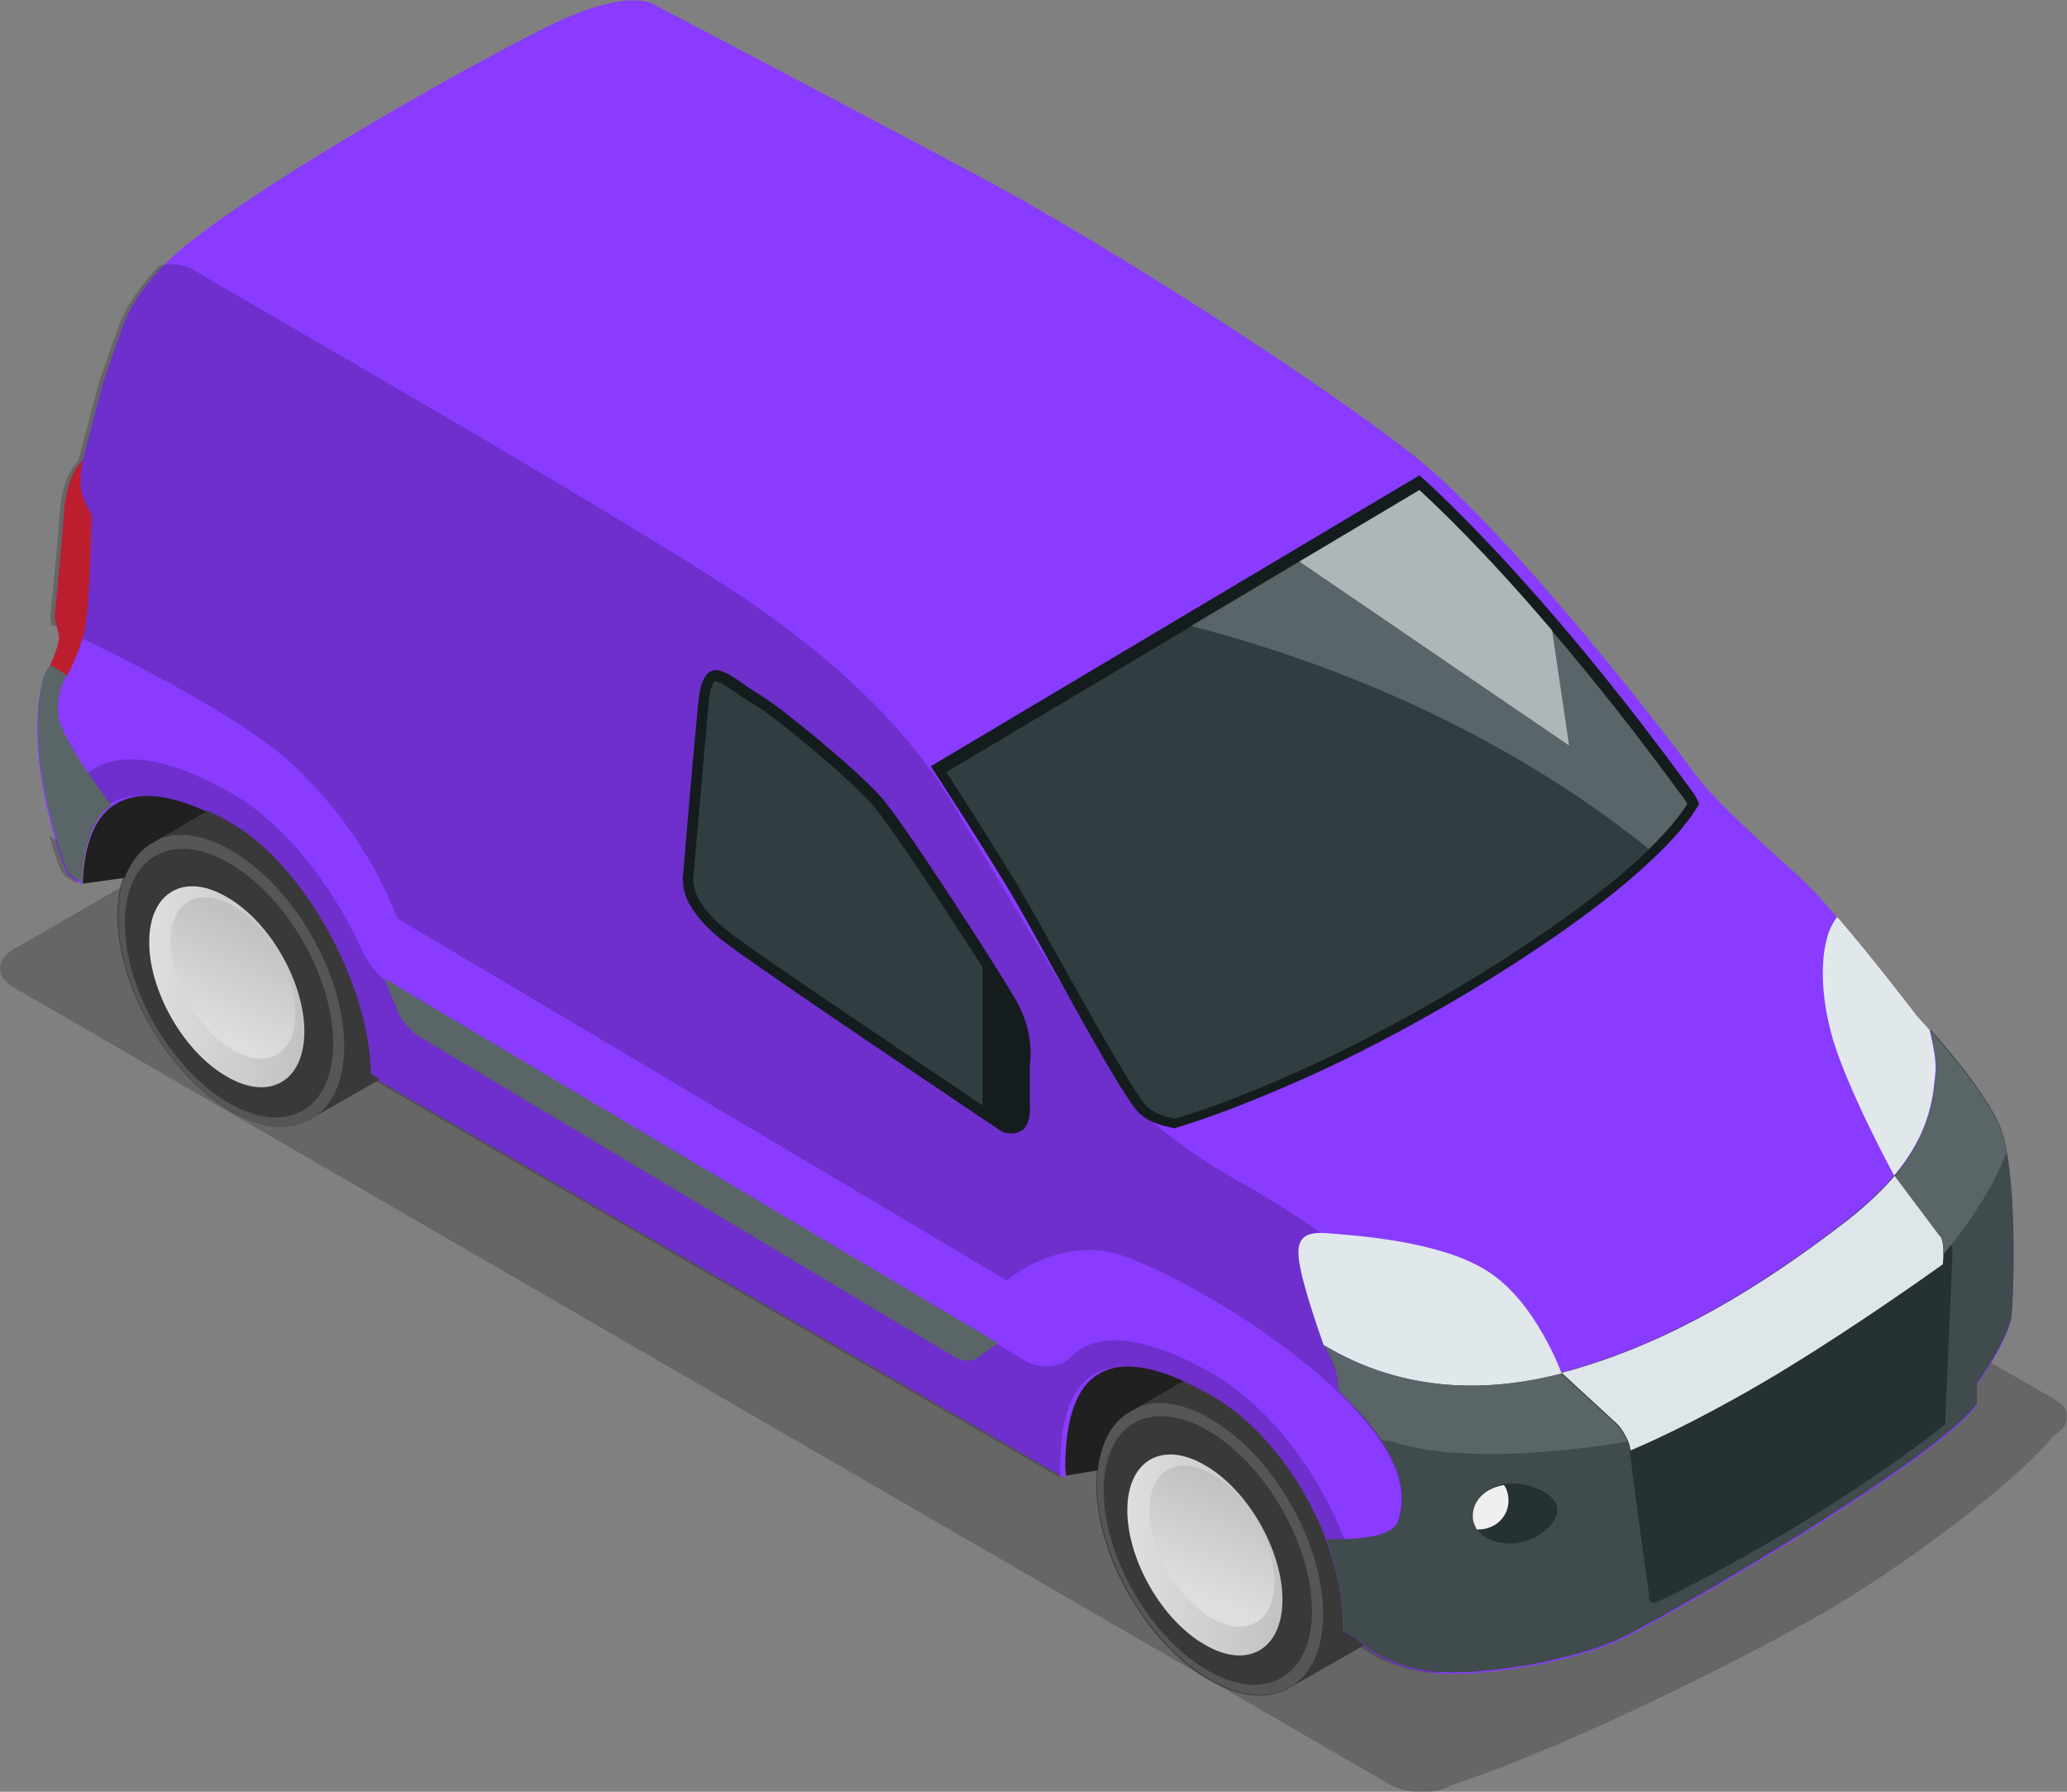
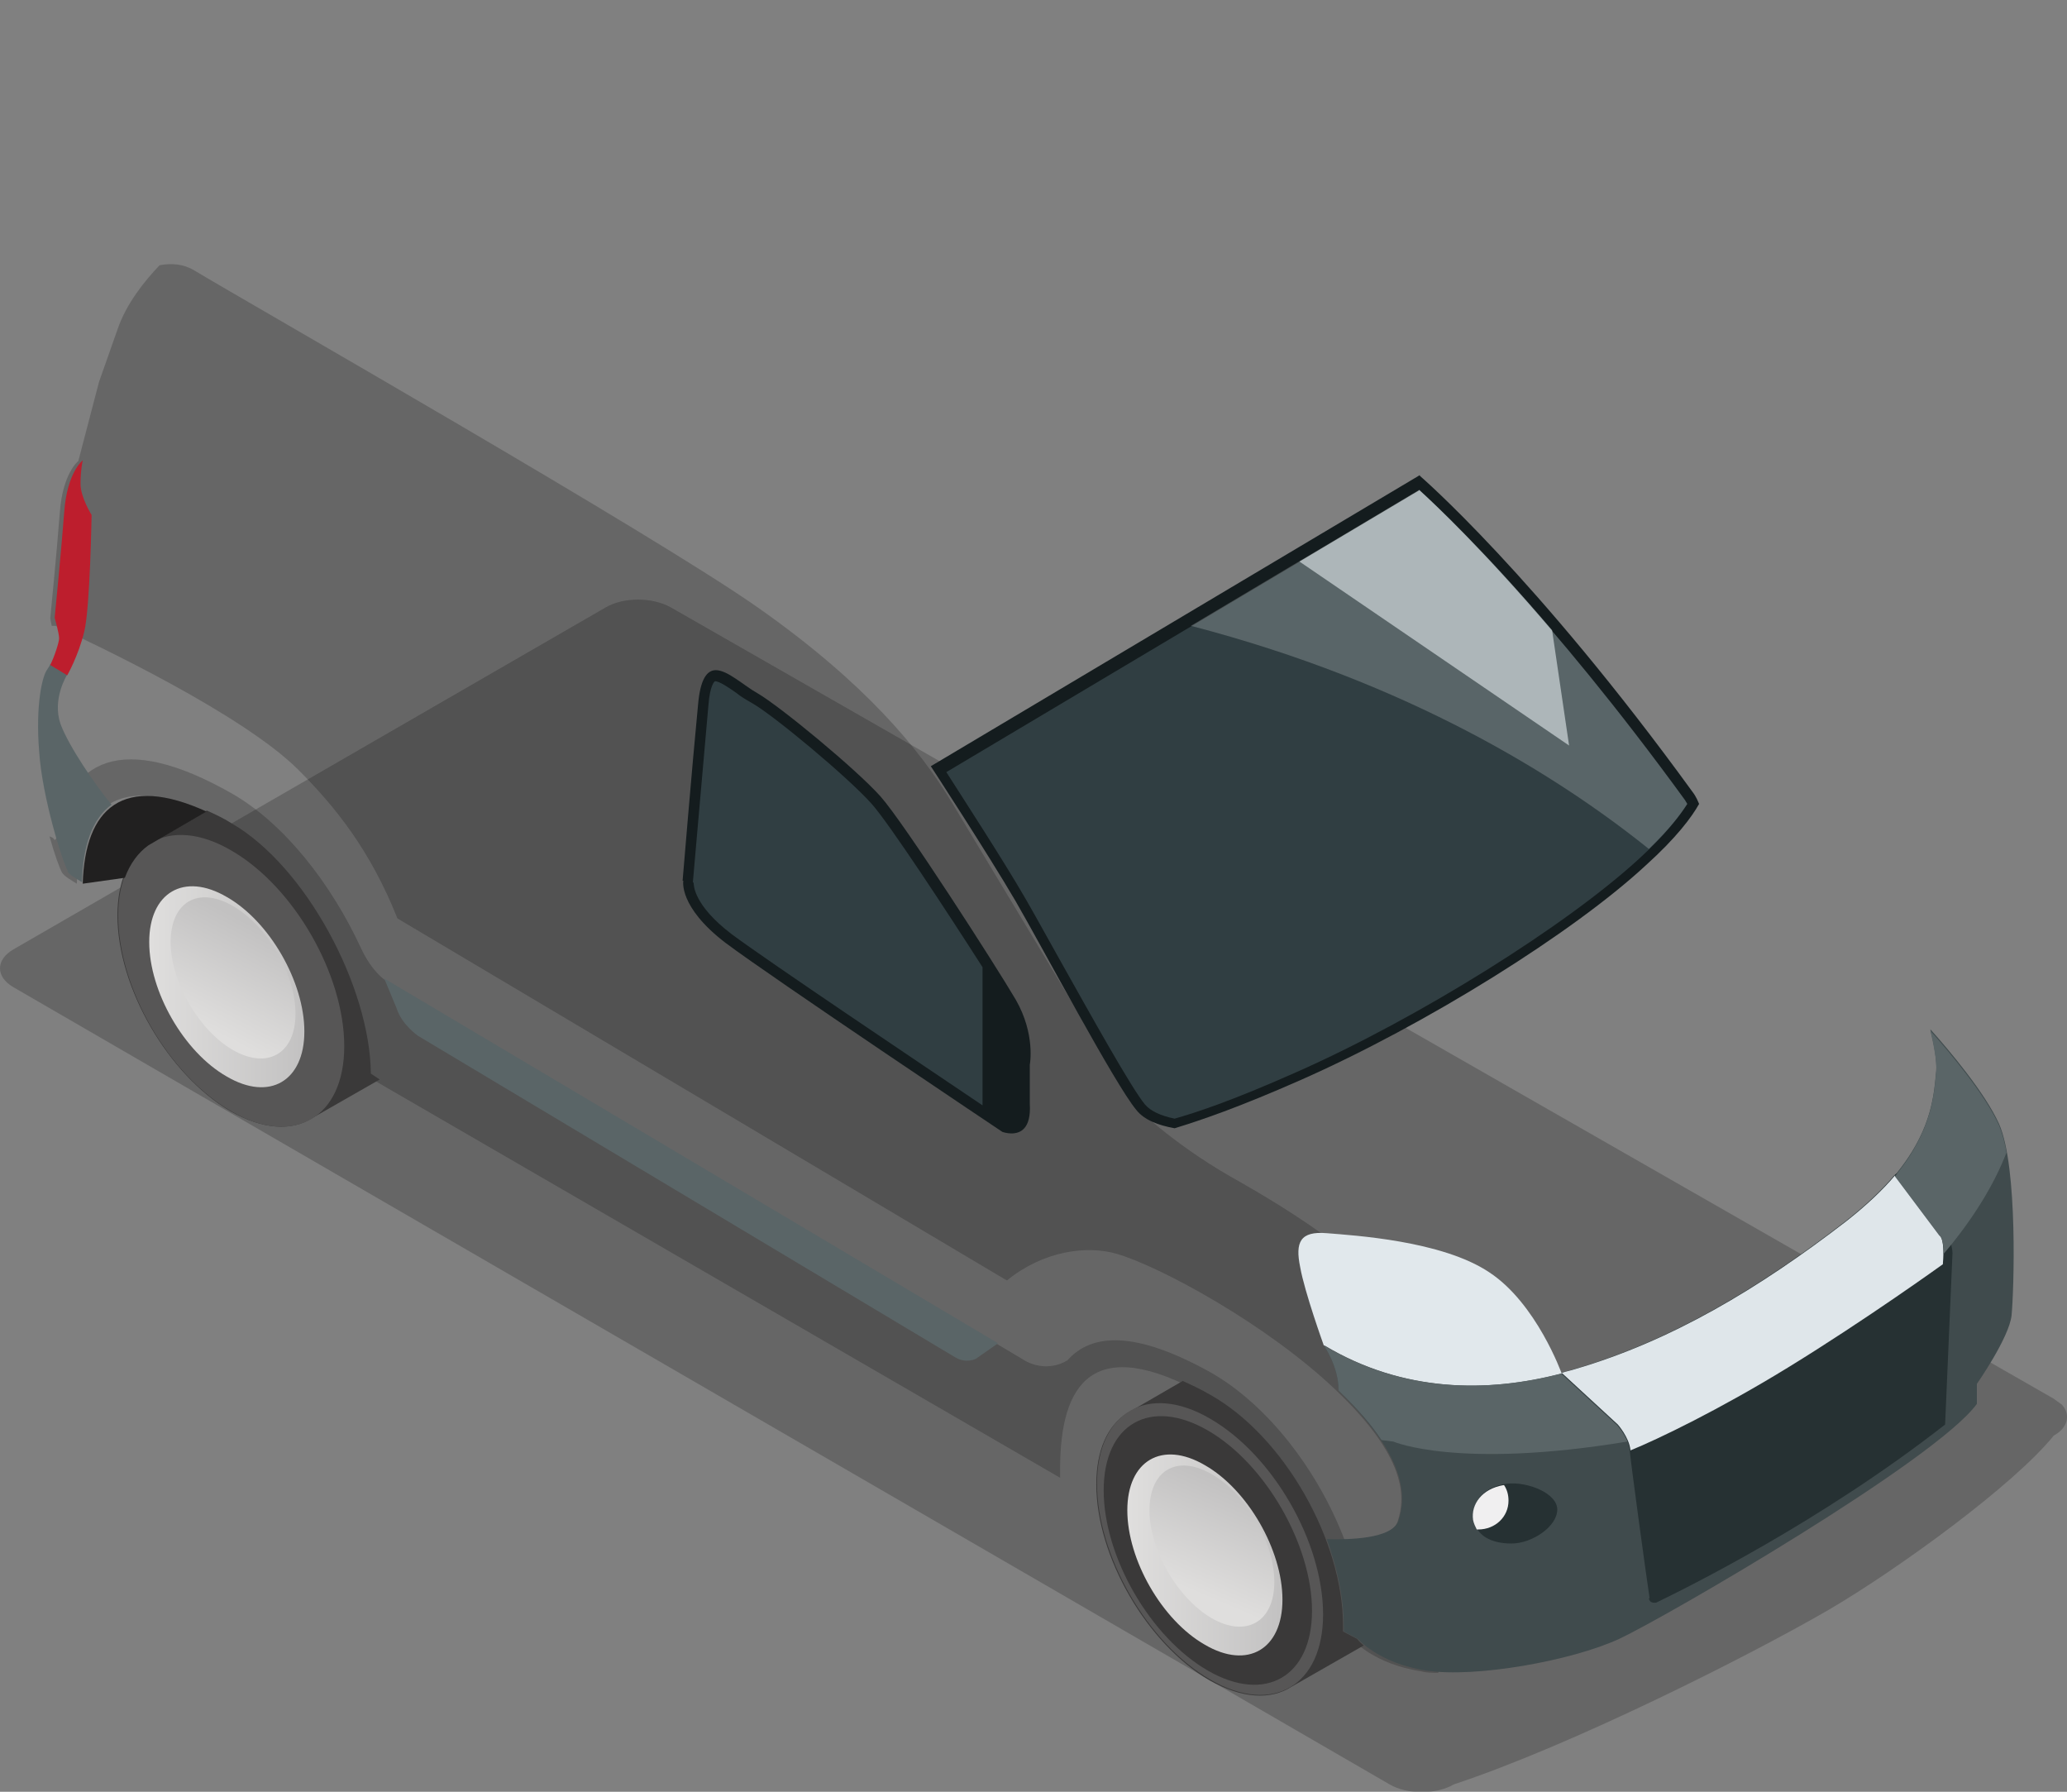
<svg xmlns="http://www.w3.org/2000/svg" xmlns:xlink="http://www.w3.org/1999/xlink" viewBox="0 0 27.98 24.25">
  <rect x="0" y="0" width="27.98" height="24.25" fill="#808080" stroke="none" />
  <linearGradient id="a" gradientTransform="matrix(-1 0 0 1 -4318.53 0)" gradientUnits="userSpaceOnUse" x1="-4322.65" x2="-4320.54" y1="13.36" y2="13.36">
    <stop offset="0" stop-color="#c2c1c1" />
    <stop offset="1" stop-color="#dfdedd" />
  </linearGradient>
  <linearGradient id="b" x1="-4322.03" x2="-4321.33" xlink:href="#a" y1="12.58" y2="13.93" />
  <linearGradient id="c" x1="-4335.9" x2="-4333.79" xlink:href="#a" y1="21.04" y2="21.04" />
  <linearGradient id="d" x1="-4335.27" x2="-4334.67" xlink:href="#a" y1="20.15" y2="21.55" />
  <path d="m.18 12.85 8.02-4.63c.24-.14.63-.14.88 0l18.72 10.71s.08.06.11.08c.12.13.09.31-.11.42-.54.67-2.11 1.81-3.05 2.36-1.09.63-3.47 1.83-5.07 2.36-.24.14-.63.14-.87 0l-18.63-10.79c-.24-.14-.24-.37 0-.51z" opacity=".2" />
-   <path d="m.64 9.07c.07-.09.16-.36.16-.43s-.06-.28-.06-.28.09-.91.13-1.44.25-.69.25-.69l.28-1.07.25-.71c.25-.71.97-1.21.97-1.21 1.12-.88 3.61-2.29 4.75-2.86s1.48-.32 1.48-.32 2.57 1.35 4.3 2.27c1.74.92 4.67 2.8 5.98 3.83s3.47 3.84 3.78 4.27.99 1.02 1.47 1.46 1.57 1.87 1.57 1.87.85.89 1.11 1.47c.26.59.2 2.29.17 2.59s-.47.93-.47.93v.27c-.55.76-4.2 2.88-4.84 3.18-.65.3-1.95.53-2.61.43-.65-.1-.93-.43-.93-.43l-.19-.1s0-.05 0-.08c0-1.15-.8-2.57-1.81-3.13-1.52-.85-1.96-.15-1.96 1v.12l-9.34-5.41-.06-.04c-.01-1.18-.88-2.81-1.89-3.39-1.38-.79-1.99-.31-2.02.8-.08-.05-.17-.1-.2-.15-.07-.11-.35-1-.39-1.62-.05-.62.04-1.02.11-1.11z" fill="#893bff" />
  <path d="m.76 11.35c.15-1.07.89-1.46 2.38-.61.7.4 1.34 1.21 1.75 2.1.15.32.33.43.33.43l8.68 5.16c.31.15.55-.02.55-.02.33-.37.92-.4 1.93.16.78.44 1.46 1.33 1.82 2.27.3 0 .66-.06.72-.25.11-.34.11-.87-.83-1.77s-2.39-1.68-2.97-1.85c-.41-.12-1-.04-1.49.36l-8.25-4.9c-.37-.93-.85-1.52-1.34-2.01-.75-.75-2.71-1.68-3.29-1.95 0 0-.02 0-.05 0-.01-.05-.02-.1-.02-.1s.09-.91.13-1.44.25-.69.25-.69l.28-1.07.25-.71c.12-.35.36-.65.57-.87.16-.03.32-.02.47.07.73.44 6.22 3.57 7.64 4.57s2.17 1.89 2.62 2.64l2.46 4.09s.5.5 1.3.96c.8.45 2.11 1.24 2.59 2.15.37.71.44 3.06.23 4.57-.08 0-.16 0-.23-.02-.65-.1-.93-.43-.93-.43l-.19-.1s0-.05 0-.08c0-1.15-.8-2.57-1.81-3.13-1.52-.85-1.96-.15-1.96 1v.12l-9.34-5.41-.06-.04c-.01-1.18-.88-2.81-1.89-3.39-1.38-.79-1.99-.31-2.02.8-.08-.05-.17-.1-.2-.15s-.1-.24-.17-.49c.04.01.06.03.07.05z" opacity=".2" />
  <path d="m2.01 11.43.79-.46c.11.05.22.1.33.17 1.01.58 1.88 2.22 1.89 3.39l.06.04.06.04-.91.52c-.28.18-.67.16-1.11-.09-.84-.49-1.53-1.67-1.53-2.65 0-.46.15-.79.41-.96z" fill="#3a3939" />
  <path d="m1.6 12.39c0 .98.68 2.16 1.53 2.65.84.49 1.53.09 1.53-.88s-.68-2.16-1.53-2.65c-.84-.49-1.53-.09-1.53.88z" fill="#575656" />
-   <path d="m1.69 12.49c0 .9.63 1.99 1.41 2.44s1.41.09 1.41-.81-.63-1.99-1.41-2.44-1.41-.08-1.41.81z" fill="#3a3939" />
  <path d="m2.02 12.75c0 .67.47 1.49 1.05 1.82.58.34 1.05.06 1.05-.61s-.47-1.49-1.05-1.82c-.58-.34-1.05-.06-1.05.61z" fill="url(#a)" />
  <path d="m2.31 12.75c0 .54.38 1.19.84 1.46.47.27.85.05.85-.49s-.38-1.19-.85-1.46-.84-.05-.84.49z" fill="url(#b)" />
  <path d="m2.8 10.98-.79.46c-.14.1-.25.25-.32.44l-.57.08c.03-1.02.54-1.5 1.69-.97z" fill="#212020" />
  <path d="m15.25 19.13.76-.44c.11.05.24.11.36.18 1.01.56 1.81 1.98 1.81 3.13v.08l.19.1s.03.04.09.09l-.98.56c-.28.18-.67.16-1.11-.09-.84-.49-1.53-1.67-1.53-2.65 0-.46.15-.79.41-.96z" fill="#3a3939" />
  <path d="m14.85 20.08c0 .97.68 2.16 1.53 2.65.84.49 1.53.09 1.53-.88 0-.98-.68-2.16-1.53-2.65-.84-.49-1.53-.09-1.53.88z" fill="#575656" />
  <path d="m14.94 20.17c0 .9.63 1.99 1.41 2.44s1.41.08 1.41-.81-.63-1.99-1.41-2.44-1.41-.09-1.41.81z" fill="#3a3939" />
  <path d="m15.26 20.44c0 .67.47 1.49 1.05 1.82.58.34 1.05.06 1.05-.61s-.47-1.49-1.05-1.82c-.58-.34-1.05-.06-1.05.61z" fill="url(#c)" />
  <path d="m15.56 20.44c0 .54.38 1.19.84 1.46.47.27.85.05.85-.49s-.38-1.19-.85-1.46-.84-.05-.84.49z" fill="url(#d)" />
-   <path d="m14.42 19.87c0-1.05.37-1.73 1.6-1.18l-.76.44c-.22.14-.36.41-.4.77l-.43.07v-.03s-.01-.05-.01-.08z" fill="#212020" />
  <path d="m19.22 6.44s1.56 1.34 3.7 4.29c0 0 .04.05.08.15-.1.18-.31.46-.72.83-.98.91-2.98 2.16-4.68 2.91-.84.37-1.34.54-1.7.65-.22-.04-.41-.11-.52-.25-.29-.35-1.26-2.18-1.63-2.82-.38-.65-1.15-1.83-1.15-1.83l6.62-3.94z" fill="#141c1e" />
  <path d="m19.21 6.63c.34.31 1.76 1.67 3.6 4.2s0 0 0 0 .01.02.03.05c-.1.16-.29.41-.65.74-.99.91-2.99 2.16-4.64 2.89-.9.4-1.37.55-1.65.63-.19-.04-.32-.1-.4-.19-.19-.23-.75-1.24-1.16-1.97-.19-.34-.35-.63-.46-.82-.3-.52-.86-1.38-1.07-1.71l6.4-3.81z" fill="#303e42" />
  <path d="m9.24 11.92s.13-1.57.21-2.39c.03-.34.12-.46.24-.46.16 0 .38.21.56.31.31.18 1.34 1.03 1.67 1.4.32.36 1.56 2.29 1.83 2.75.27.47.19.88.19.88v.53c.02.34-.13.4-.25.4-.06 0-.12-.02-.12-.02s-3.11-2.08-3.75-2.56c-.64-.49-.57-.84-.57-.84z" fill="#141c1e" />
  <path d="m9.38 11.94s0-.01 0-.01c0-.02.14-1.58.21-2.39.02-.26.08-.32.09-.32.06 0 .19.09.29.16.06.05.13.09.2.13.29.16 1.31 1.01 1.63 1.37.24.27 1.02 1.46 1.5 2.21v1.87c-.83-.56-2.89-1.94-3.4-2.32-.51-.39-.51-.66-.51-.69z" fill="#303e42" />
  <path d="m19.21 6.63c.22.2.88.82 1.8 1.9l.23 1.56-3.65-2.49 1.63-.97z" fill="#c5d0d3" opacity=".7" />
-   <path d="m19.21 6.63c.34.31 1.76 1.67 3.6 4.2s0 0 0 0 .01.02.03.05c-.09.14-.24.34-.52.61-1.22-.98-3.24-2.25-6.2-3.02z" fill="#fff" opacity=".2" />
+   <path d="m19.21 6.63c.34.31 1.76 1.67 3.6 4.2s0 0 0 0 .01.02.03.05c-.09.14-.24.34-.52.61-1.22-.98-3.24-2.25-6.2-3.02" fill="#fff" opacity=".2" />
  <path d="m5.37 13.65-.17-.41s.03.02.03.02l8.28 4.92-.3.21s-.13.07-.28-.02l-7.27-4.35s-.22-.15-.29-.37z" fill="#5a6567" />
  <path d="m.92 11.79c-.07-.11-.35-1-.39-1.62-.05-.62.04-1.02.11-1.11.01-.02.03-.04.04-.07l.23.14s-.21.33-.09.67c.11.3.48.84.69 1.09-.26.19-.39.56-.4 1.05-.08-.05-.17-.1-.2-.15z" fill="#5a6567" />
  <path d="m17.95 20.83c.3.01.9 0 .98-.25.11-.33.11-.86-.81-1.76 0-.33-.2-.61-.2-.61 1.14.68 2.35.63 3.4.32 1.3-.38 2.49-1.09 3.67-2s1.18-1.67 1.22-2.04c.01-.14-.03-.35-.08-.56.26.29.74.86.93 1.28.26.59.2 2.29.17 2.59s-.47.93-.47.93v.27c-.55.76-4.2 2.88-4.84 3.18-.65.3-1.95.53-2.61.43-.65-.1-.93-.43-.93-.43l-.19-.1s0-.05 0-.08c0-.38-.09-.78-.23-1.17z" fill="#404b4d" />
  <path d="m22.33 21.63c-.06-.4-.26-1.87-.27-2.01-.02-.17-.17-.34-.17-.34l-.76-.7c.06-.02.12-.03.18-.05 1.3-.38 2.49-1.09 3.67-2 .28-.22.5-.43.66-.62s.49.48.64.67.15.38.15.38l-.1 2.32c-1.69 1.32-3.5 2.21-3.91 2.41 0 0-.09.02-.1-.06z" fill="#263133" />
  <path d="m26.3 17.11s-1.04.75-2.1 1.4c-.93.57-1.76.97-2.13 1.12 0 0 0 0 0-.01-.02-.17-.17-.34-.17-.34l-.76-.7c.06-.02.12-.03.18-.05 1.3-.38 2.49-1.09 3.67-2 .28-.22.5-.43.66-.62l.6.8s.08.04.05.39z" fill="#dfe6ea" />
  <path d="m17.92 18.21s-.26-.72-.32-1.06c-.07-.34 0-.49.36-.46s1.56.1 2.2.53c.64.42.98 1.37.98 1.37-1 .26-2.14.26-3.21-.38z" fill="#e1e8ec" />
-   <path d="m26.2 14.5c-.03.28-.04.79-.56 1.41 0 0-.66-1.21-.85-1.92-.17-.62-.16-1.29.08-1.58.5.58 1.07 1.33 1.07 1.33s.07.08.18.2c.05.21.09.42.08.56z" fill="#e1e8ec" />
  <path d="m1.24 6.96s-.02 1.27-.1 1.59c-.08.33-.23.59-.23.59l-.23-.14c.06-.12.12-.31.12-.36 0-.07-.06-.28-.06-.28s.09-.91.13-1.44.25-.69.25-.69-.03.13-.03.32c0 .18.15.42.15.42z" fill="#bd1e2d" />
  <path d="m26.25 16.72-.6-.8c.52-.63.53-1.14.56-1.41.01-.14-.03-.35-.08-.56.26.29.74.86.93 1.28.04.1.08.23.1.37-.16.42-.45.9-.85 1.37 0-.21-.05-.24-.05-.24z" fill="#5a6567" />
  <path d="m21.13 18.59.76.7s.09.1.14.22c-2.3.38-3.17 0-3.17 0l-.16-.02c-.13-.2-.32-.42-.58-.67 0-.33-.2-.61-.2-.61 1.08.64 2.21.64 3.21.38z" fill="#5a6567" />
  <path d="m19.95 20.56c.03.22.23.33.51.33s.62-.23.62-.46c0-.22-.4-.38-.68-.35-.32.04-.48.25-.46.48z" fill="#263133" />
  <path d="m20.36 20.1c.04.06.06.13.06.21 0 .22-.18.39-.41.39 0 0-.01 0-.02 0-.02-.04-.04-.08-.05-.13-.03-.21.12-.42.41-.47z" fill="#f0eff0" />
</svg>